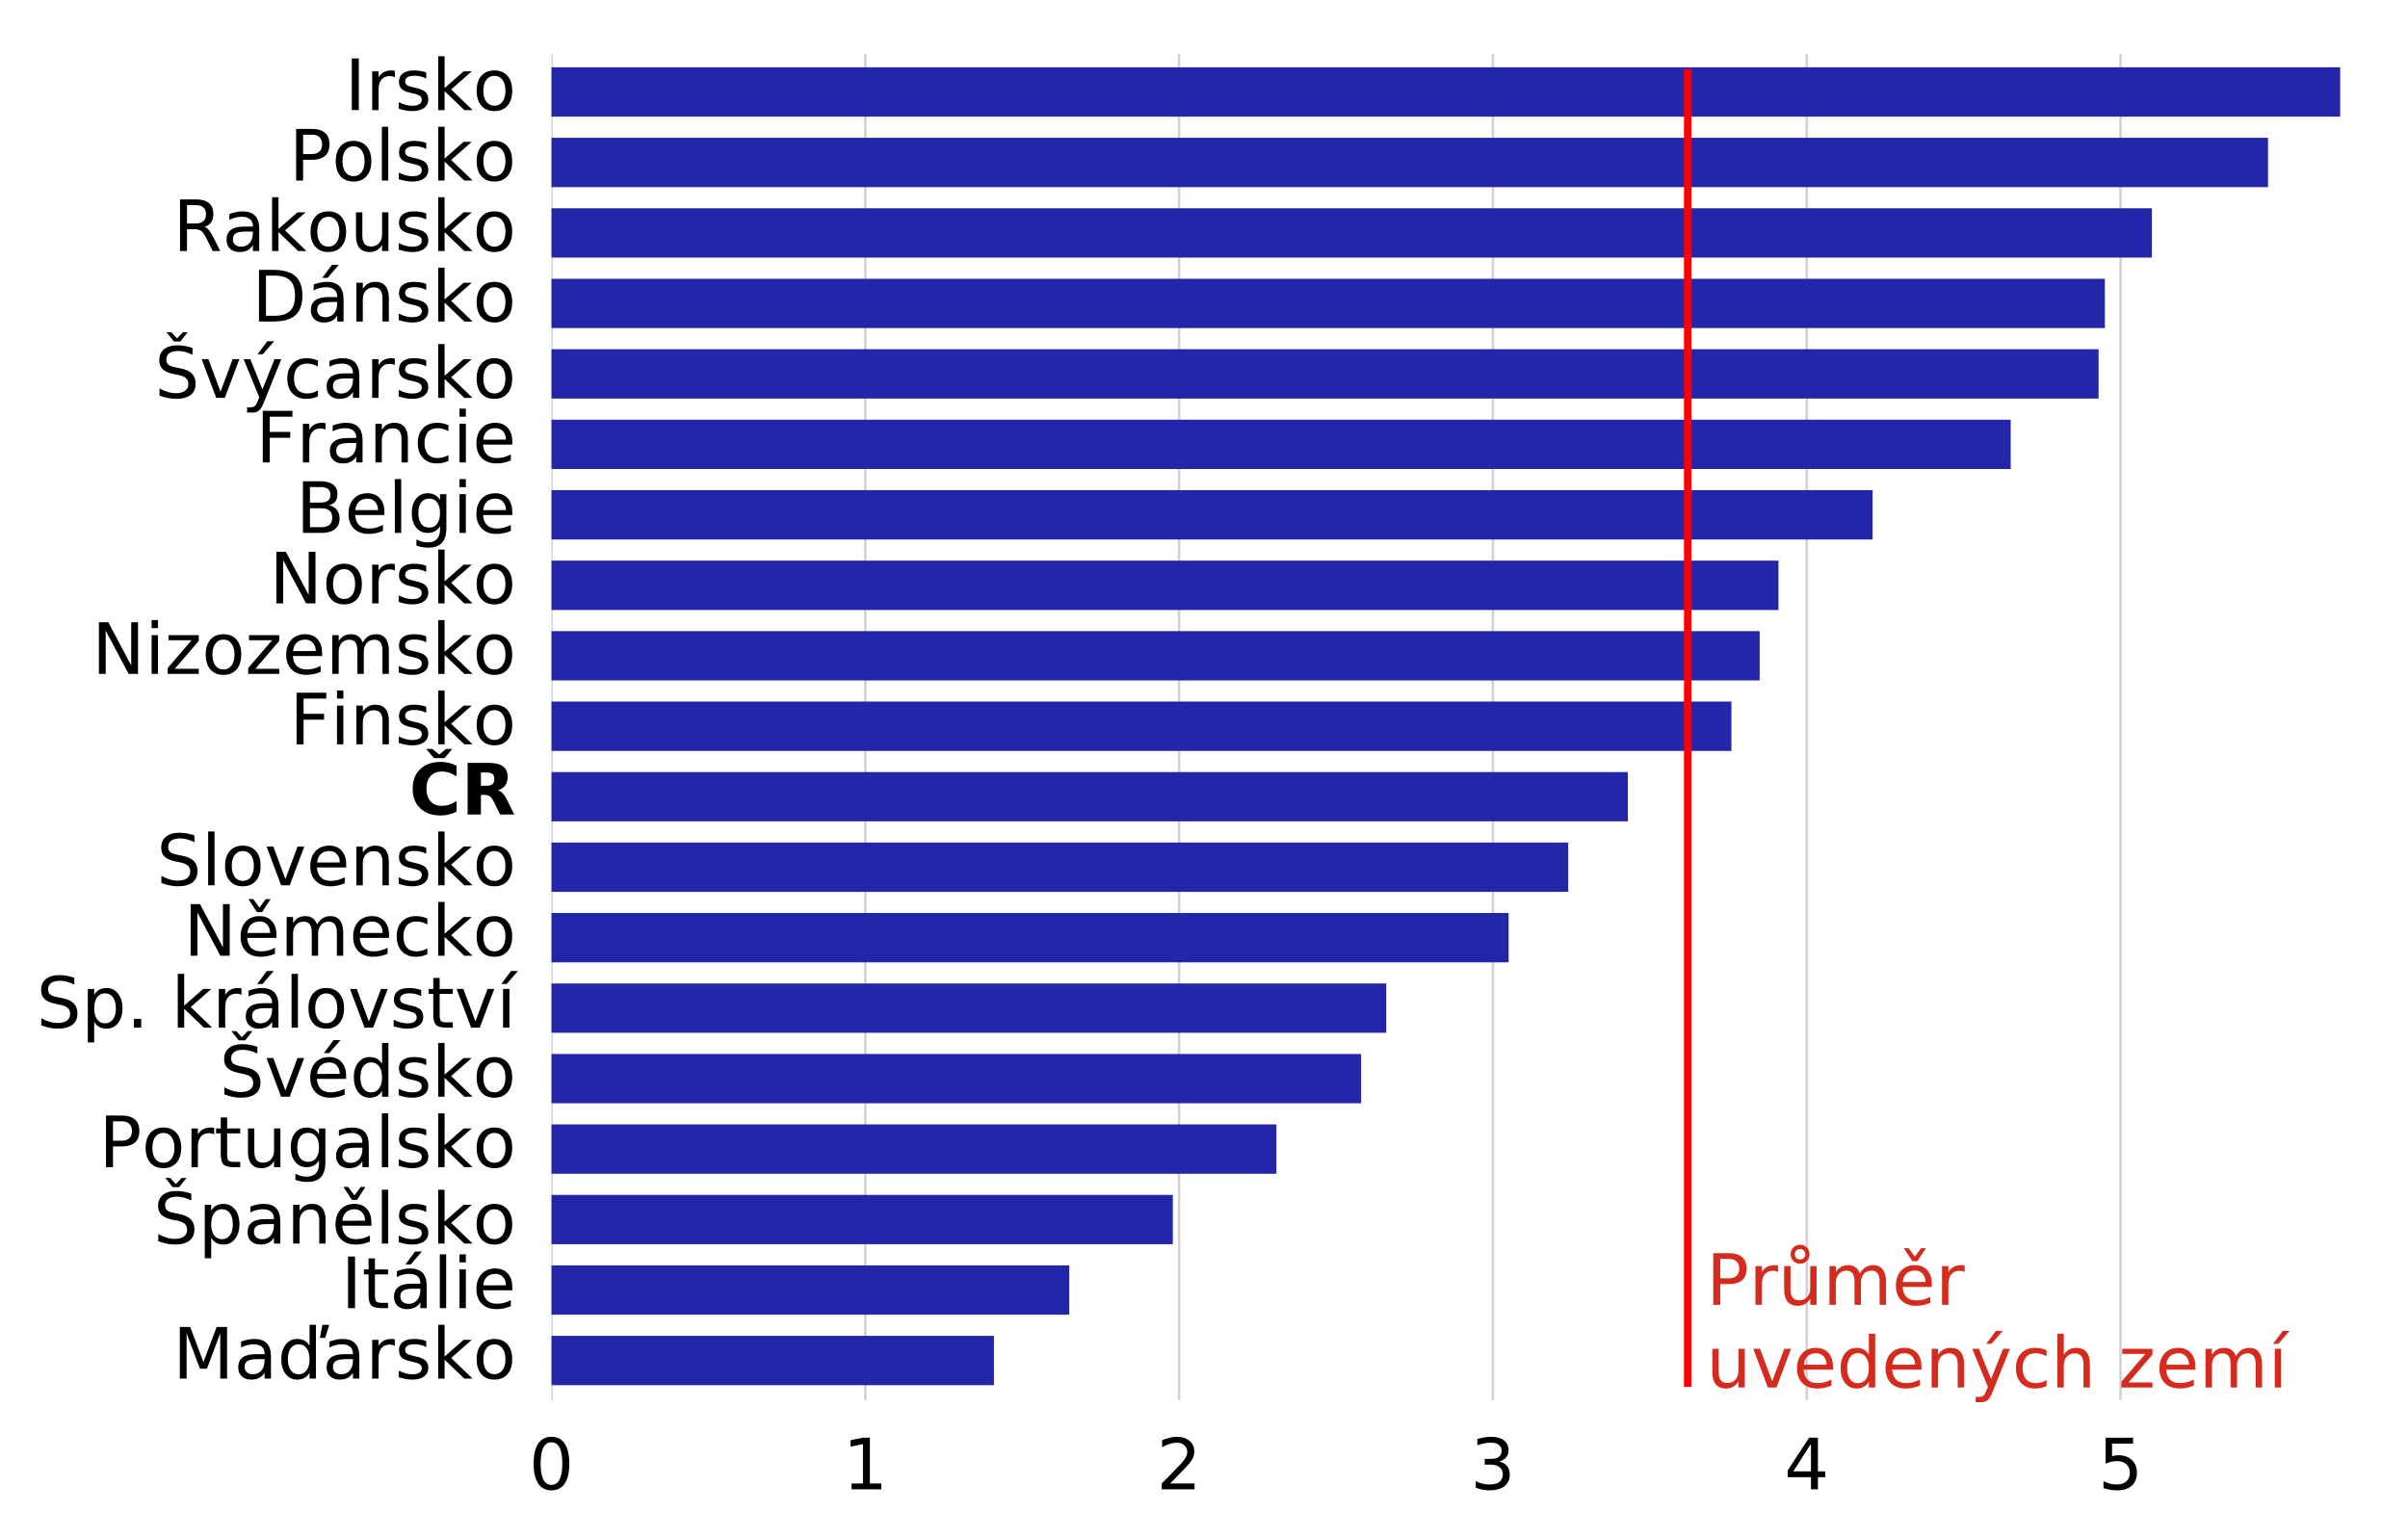
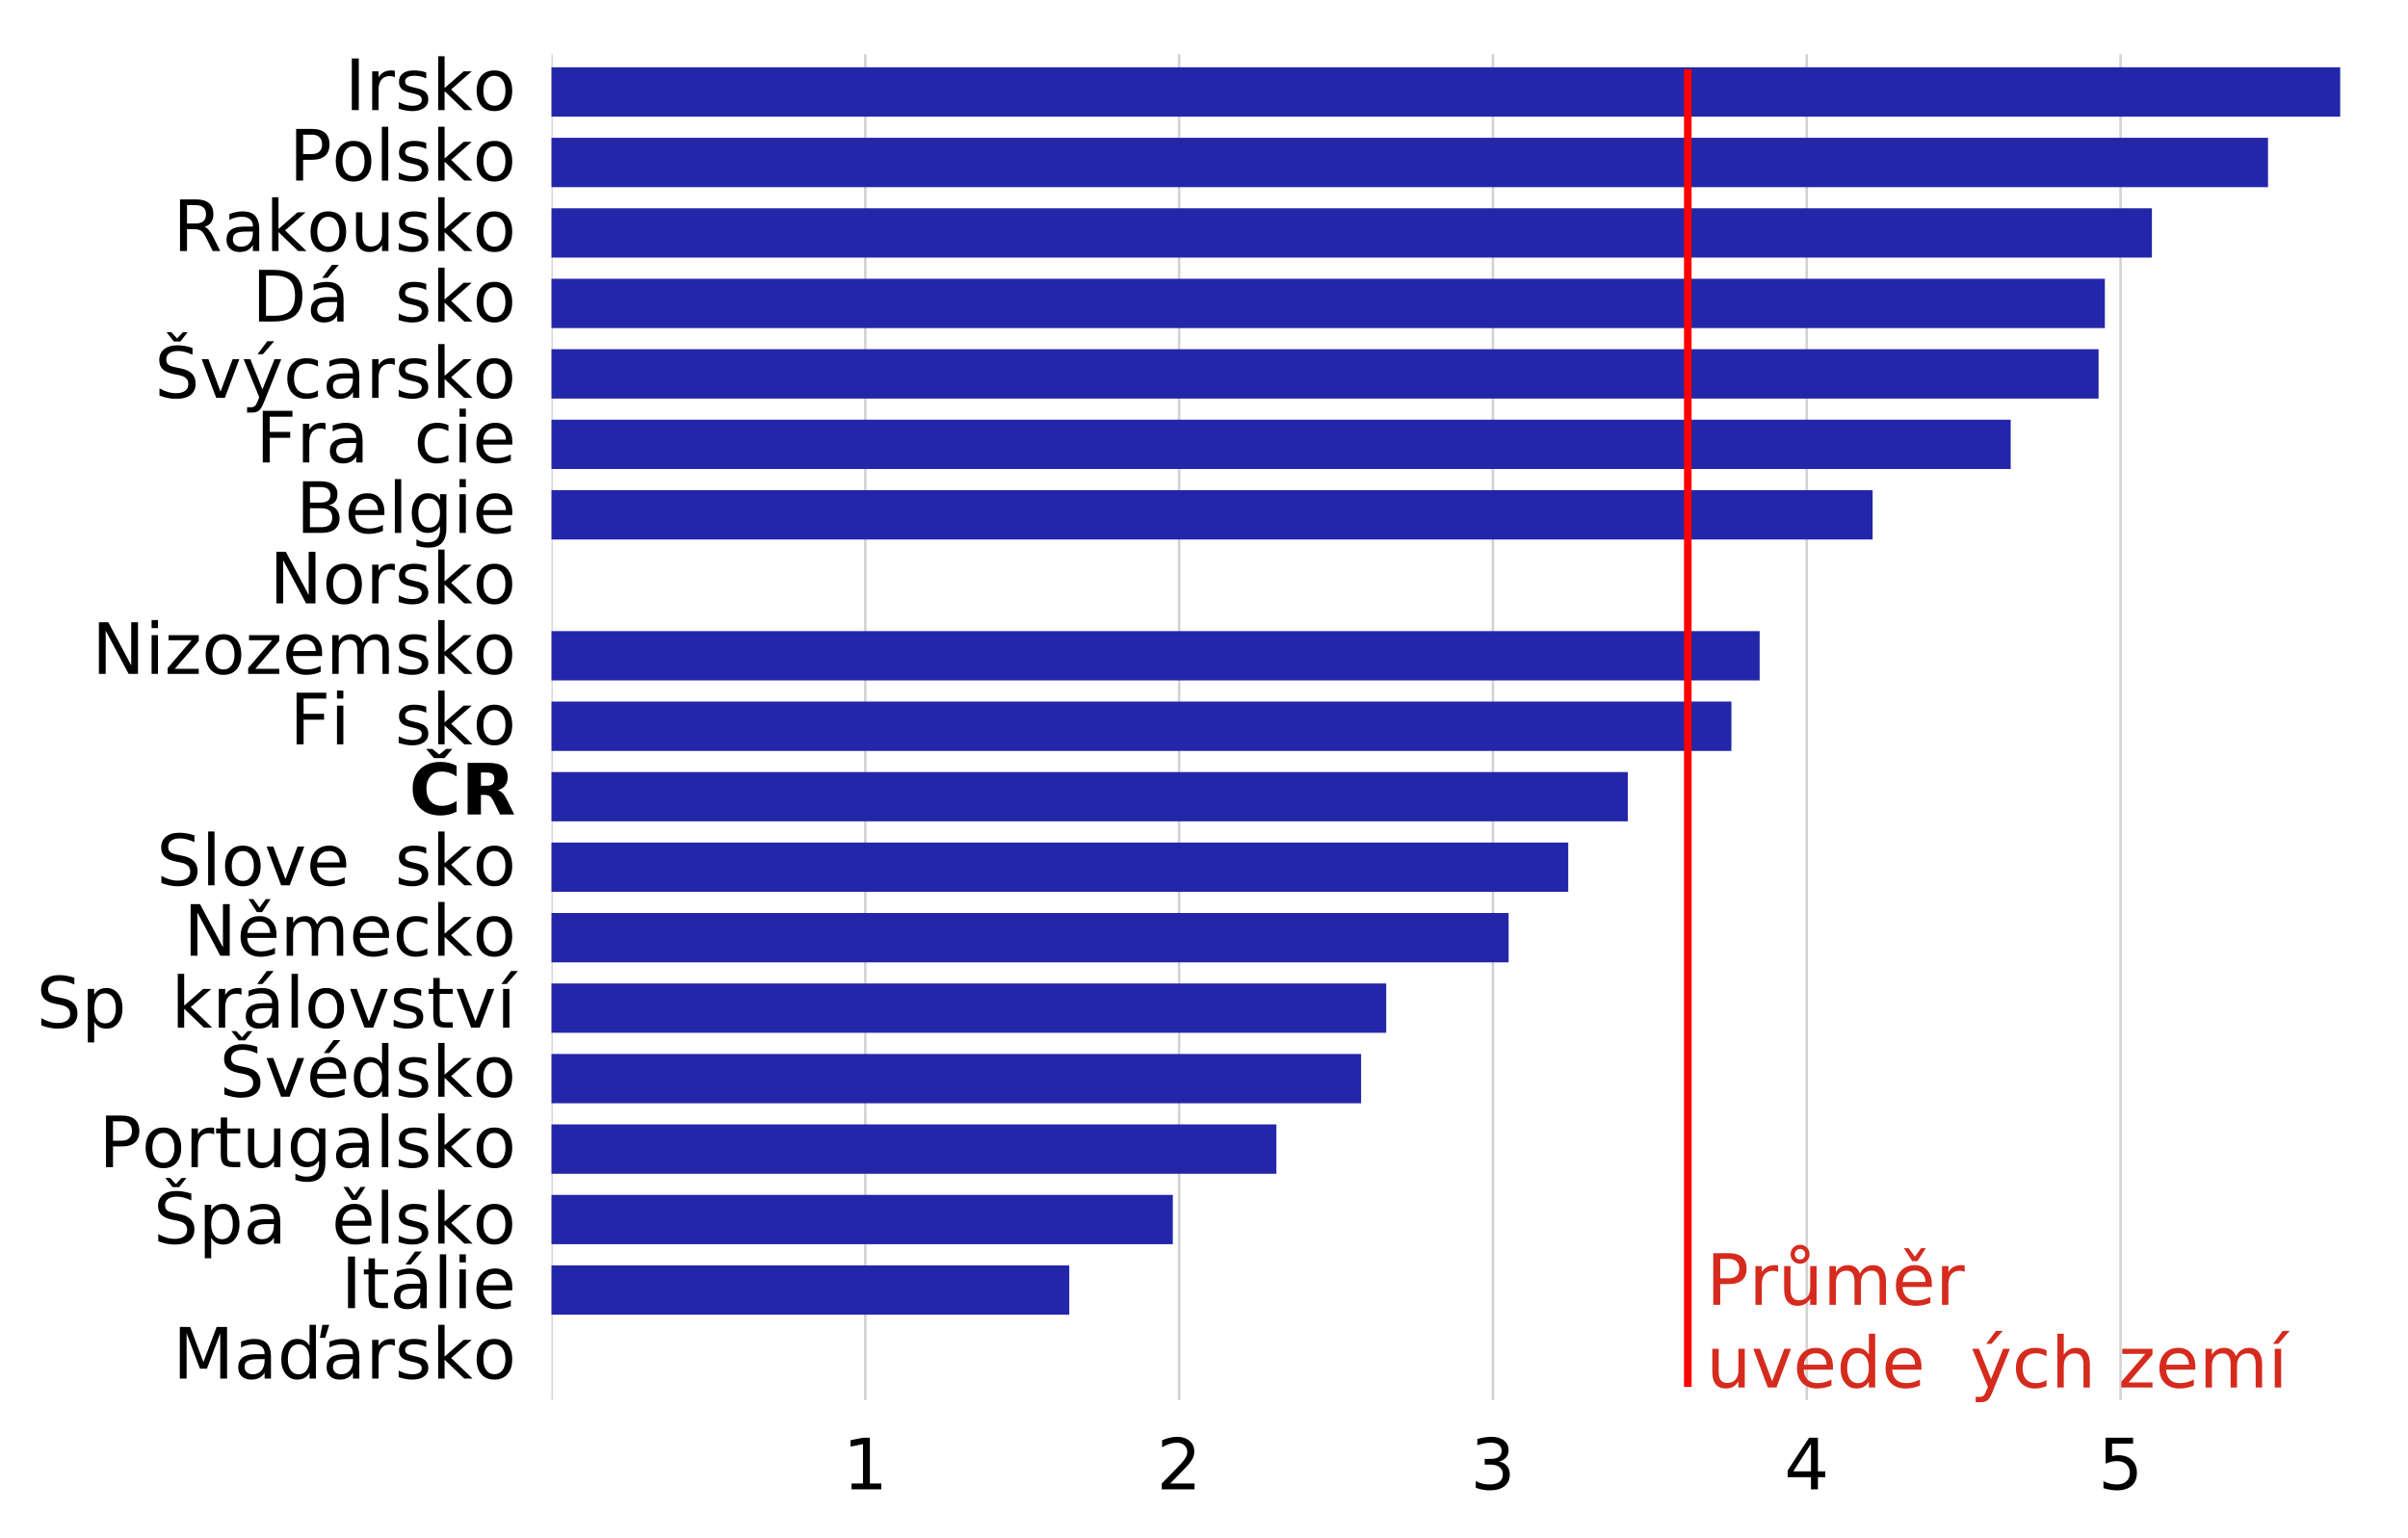
<svg xmlns="http://www.w3.org/2000/svg" xmlns:xlink="http://www.w3.org/1999/xlink" height="304pt" version="1.1" viewBox="0 0 476 304" width="476pt">
  <defs>
    <style type="text/css">
*{stroke-linecap:butt;stroke-linejoin:round;}
  </style>
  </defs>
  <g id="figure_1">
    <g id="patch_1">
      <path d="M 0 304.561  L 476.835 304.561  L 476.835 0  L 0 0  z " style="fill:none;" />
    </g>
    <g id="axes_1">
      <g id="patch_2">
        <path d="M 109.015 276.812  L 466.135 276.812  L 466.135 10.7  L 109.015 10.7  z " style="fill:none;" />
      </g>
      <g id="matplotlib.axis_1">
        <g id="xtick_1">
          <g id="line2d_1">
            <path clip-path="url(#p65cd1ef807)" d="M 109.015 276.812  L 109.015 10.7  " style="fill:none;stroke:#d2d2d2;stroke-linecap:square;stroke-width:0.5;" />
          </g>
          <g id="text_1">
            <defs>
-               <path d="M 31.781 66.406  Q 24.172 66.406 20.328 58.906  Q 16.5 51.422 16.5 36.375  Q 16.5 21.391 20.328 13.891  Q 24.172 6.391 31.781 6.391  Q 39.453 6.391 43.281 13.891  Q 47.125 21.391 47.125 36.375  Q 47.125 51.422 43.281 58.906  Q 39.453 66.406 31.781 66.406  M 31.781 74.219  Q 44.047 74.219 50.516 64.516  Q 56.984 54.828 56.984 36.375  Q 56.984 17.969 50.516 8.266  Q 44.047 -1.422 31.781 -1.422  Q 19.531 -1.422 13.062 8.266  Q 6.594 17.969 6.594 36.375  Q 6.594 54.828 13.062 64.516  Q 19.531 74.219 31.781 74.219  " id="DejaVuSans-30" />
-             </defs>
+               </defs>
            <g transform="translate(104.561 294.45)scale(0.14 -0.14)">
              <use xlink:href="#DejaVuSans-30" />
            </g>
          </g>
        </g>
        <g id="xtick_2">
          <g id="line2d_2">
            <path clip-path="url(#p65cd1ef807)" d="M 171.047 276.812  L 171.047 10.7  " style="fill:none;stroke:#d2d2d2;stroke-linecap:square;stroke-width:0.5;" />
          </g>
          <g id="text_2">
            <defs>
              <path d="M 12.406 8.297  L 28.516 8.297  L 28.516 63.922  L 10.984 60.406  L 10.984 69.391  L 28.422 72.906  L 38.281 72.906  L 38.281 8.297  L 54.391 8.297  L 54.391 0  L 12.406 0  z " id="DejaVuSans-31" />
            </defs>
            <g transform="translate(166.594 294.45)scale(0.14 -0.14)">
              <use xlink:href="#DejaVuSans-31" />
            </g>
          </g>
        </g>
        <g id="xtick_3">
          <g id="line2d_3">
            <path clip-path="url(#p65cd1ef807)" d="M 233.08 276.812  L 233.08 10.7  " style="fill:none;stroke:#d2d2d2;stroke-linecap:square;stroke-width:0.5;" />
          </g>
          <g id="text_3">
            <defs>
              <path d="M 19.188 8.297  L 53.609 8.297  L 53.609 0  L 7.328 0  L 7.328 8.297  Q 12.938 14.109 22.625 23.891  Q 32.328 33.688 34.812 36.531  Q 39.547 41.844 41.422 45.531  Q 43.312 49.219 43.312 52.781  Q 43.312 58.594 39.234 62.25  Q 35.156 65.922 28.609 65.922  Q 23.969 65.922 18.812 64.312  Q 13.672 62.703 7.812 59.422  L 7.812 69.391  Q 13.766 71.781 18.938 73  Q 24.125 74.219 28.422 74.219  Q 39.75 74.219 46.484 68.547  Q 53.219 62.891 53.219 53.422  Q 53.219 48.922 51.531 44.891  Q 49.859 40.875 45.406 35.406  Q 44.188 33.984 37.641 27.219  Q 31.109 20.453 19.188 8.297  " id="DejaVuSans-32" />
            </defs>
            <g transform="translate(228.626 294.45)scale(0.14 -0.14)">
              <use xlink:href="#DejaVuSans-32" />
            </g>
          </g>
        </g>
        <g id="xtick_4">
          <g id="line2d_4">
            <path clip-path="url(#p65cd1ef807)" d="M 295.112 276.812  L 295.112 10.7  " style="fill:none;stroke:#d2d2d2;stroke-linecap:square;stroke-width:0.5;" />
          </g>
          <g id="text_4">
            <defs>
              <path d="M 40.578 39.312  Q 47.656 37.797 51.625 33  Q 55.609 28.219 55.609 21.188  Q 55.609 10.406 48.188 4.484  Q 40.766 -1.422 27.094 -1.422  Q 22.516 -1.422 17.656 -0.516  Q 12.797 0.391 7.625 2.203  L 7.625 11.719  Q 11.719 9.328 16.594 8.109  Q 21.484 6.891 26.812 6.891  Q 36.078 6.891 40.938 10.547  Q 45.797 14.203 45.797 21.188  Q 45.797 27.641 41.281 31.266  Q 36.766 34.906 28.719 34.906  L 20.219 34.906  L 20.219 43.016  L 29.109 43.016  Q 36.375 43.016 40.234 45.922  Q 44.094 48.828 44.094 54.297  Q 44.094 59.906 40.109 62.906  Q 36.141 65.922 28.719 65.922  Q 24.656 65.922 20.016 65.031  Q 15.375 64.156 9.812 62.312  L 9.812 71.094  Q 15.438 72.656 20.344 73.438  Q 25.25 74.219 29.594 74.219  Q 40.828 74.219 47.359 69.109  Q 53.906 64.016 53.906 55.328  Q 53.906 49.266 50.438 45.094  Q 46.969 40.922 40.578 39.312  " id="DejaVuSans-33" />
            </defs>
            <g transform="translate(290.658 294.45)scale(0.14 -0.14)">
              <use xlink:href="#DejaVuSans-33" />
            </g>
          </g>
        </g>
        <g id="xtick_5">
          <g id="line2d_5">
            <path clip-path="url(#p65cd1ef807)" d="M 357.144 276.812  L 357.144 10.7  " style="fill:none;stroke:#d2d2d2;stroke-linecap:square;stroke-width:0.5;" />
          </g>
          <g id="text_5">
            <defs>
              <path d="M 37.797 64.312  L 12.891 25.391  L 37.797 25.391  z M 35.203 72.906  L 47.609 72.906  L 47.609 25.391  L 58.016 25.391  L 58.016 17.188  L 47.609 17.188  L 47.609 0  L 37.797 0  L 37.797 17.188  L 4.891 17.188  L 4.891 26.703  z " id="DejaVuSans-34" />
            </defs>
            <g transform="translate(352.69 294.45)scale(0.14 -0.14)">
              <use xlink:href="#DejaVuSans-34" />
            </g>
          </g>
        </g>
        <g id="xtick_6">
          <g id="line2d_6">
            <path clip-path="url(#p65cd1ef807)" d="M 419.177 276.812  L 419.177 10.7  " style="fill:none;stroke:#d2d2d2;stroke-linecap:square;stroke-width:0.5;" />
          </g>
          <g id="text_6">
            <defs>
              <path d="M 10.797 72.906  L 49.516 72.906  L 49.516 64.594  L 19.828 64.594  L 19.828 46.734  Q 21.969 47.469 24.109 47.828  Q 26.266 48.188 28.422 48.188  Q 40.625 48.188 47.75 41.5  Q 54.891 34.812 54.891 23.391  Q 54.891 11.625 47.562 5.094  Q 40.234 -1.422 26.906 -1.422  Q 22.312 -1.422 17.547 -0.641  Q 12.797 0.141 7.719 1.703  L 7.719 11.625  Q 12.109 9.234 16.797 8.062  Q 21.484 6.891 26.703 6.891  Q 35.156 6.891 40.078 11.328  Q 45.016 15.766 45.016 23.391  Q 45.016 31 40.078 35.438  Q 35.156 39.891 26.703 39.891  Q 22.75 39.891 18.812 39.016  Q 14.891 38.141 10.797 36.281  z " id="DejaVuSans-35" />
            </defs>
            <g transform="translate(414.723 294.45)scale(0.14 -0.14)">
              <use xlink:href="#DejaVuSans-35" />
            </g>
          </g>
        </g>
      </g>
      <g id="matplotlib.axis_2">
        <g id="ytick_1">
          <g id="text_7">
            <defs>
              <path d="M 9.812 72.906  L 19.672 72.906  L 19.672 0  L 9.812 0  z " id="DejaVuSans-49" />
              <path d="M 41.109 46.297  Q 39.594 47.172 37.812 47.578  Q 36.031 48 33.891 48  Q 26.266 48 22.188 43.047  Q 18.109 38.094 18.109 28.812  L 18.109 0  L 9.078 0  L 9.078 54.688  L 18.109 54.688  L 18.109 46.188  Q 20.953 51.172 25.484 53.578  Q 30.031 56 36.531 56  Q 37.453 56 38.578 55.875  Q 39.703 55.766 41.062 55.516  z " id="DejaVuSans-72" />
              <path d="M 44.281 53.078  L 44.281 44.578  Q 40.484 46.531 36.375 47.5  Q 32.281 48.484 27.875 48.484  Q 21.188 48.484 17.844 46.438  Q 14.5 44.391 14.5 40.281  Q 14.5 37.156 16.891 35.375  Q 19.281 33.594 26.516 31.984  L 29.594 31.297  Q 39.156 29.25 43.188 25.516  Q 47.219 21.781 47.219 15.094  Q 47.219 7.469 41.188 3.016  Q 35.156 -1.422 24.609 -1.422  Q 20.219 -1.422 15.453 -0.562  Q 10.688 0.297 5.422 2  L 5.422 11.281  Q 10.406 8.688 15.234 7.391  Q 20.062 6.109 24.812 6.109  Q 31.156 6.109 34.562 8.281  Q 37.984 10.453 37.984 14.406  Q 37.984 18.062 35.516 20.016  Q 33.062 21.969 24.703 23.781  L 21.578 24.516  Q 13.234 26.266 9.516 29.906  Q 5.812 33.547 5.812 39.891  Q 5.812 47.609 11.281 51.797  Q 16.75 56 26.812 56  Q 31.781 56 36.172 55.266  Q 40.578 54.547 44.281 53.078  " id="DejaVuSans-73" />
              <path d="M 9.078 75.984  L 18.109 75.984  L 18.109 31.109  L 44.922 54.688  L 56.391 54.688  L 27.391 29.109  L 57.625 0  L 45.906 0  L 18.109 26.703  L 18.109 0  L 9.078 0  z " id="DejaVuSans-6b" />
              <path d="M 30.609 48.391  Q 23.391 48.391 19.188 42.75  Q 14.984 37.109 14.984 27.297  Q 14.984 17.484 19.156 11.844  Q 23.344 6.203 30.609 6.203  Q 37.797 6.203 41.984 11.859  Q 46.188 17.531 46.188 27.297  Q 46.188 37.016 41.984 42.703  Q 37.797 48.391 30.609 48.391  M 30.609 56  Q 42.328 56 49.016 48.375  Q 55.719 40.766 55.719 27.297  Q 55.719 13.875 49.016 6.219  Q 42.328 -1.422 30.609 -1.422  Q 18.844 -1.422 12.172 6.219  Q 5.516 13.875 5.516 27.297  Q 5.516 40.766 12.172 48.375  Q 18.844 56 30.609 56  " id="DejaVuSans-6f" />
            </defs>
            <g transform="translate(68.17 21.763)scale(0.14 -0.14)">
              <use xlink:href="#DejaVuSans-49" />
              <use x="29.492" xlink:href="#DejaVuSans-72" />
              <use x="70.605" xlink:href="#DejaVuSans-73" />
              <use x="122.705" xlink:href="#DejaVuSans-6b" />
              <use x="180.568" xlink:href="#DejaVuSans-6f" />
            </g>
          </g>
        </g>
        <g id="ytick_2">
          <g id="text_8">
            <defs>
              <path d="M 19.672 64.797  L 19.672 37.406  L 32.078 37.406  Q 38.969 37.406 42.719 40.969  Q 46.484 44.531 46.484 51.125  Q 46.484 57.672 42.719 61.234  Q 38.969 64.797 32.078 64.797  z M 9.812 72.906  L 32.078 72.906  Q 44.344 72.906 50.609 67.359  Q 56.891 61.812 56.891 51.125  Q 56.891 40.328 50.609 34.812  Q 44.344 29.297 32.078 29.297  L 19.672 29.297  L 19.672 0  L 9.812 0  z " id="DejaVuSans-50" />
              <path d="M 9.422 75.984  L 18.406 75.984  L 18.406 0  L 9.422 0  z " id="DejaVuSans-6c" />
            </defs>
            <g transform="translate(57.165 35.696)scale(0.14 -0.14)">
              <use xlink:href="#DejaVuSans-50" />
              <use x="60.256" xlink:href="#DejaVuSans-6f" />
              <use x="121.438" xlink:href="#DejaVuSans-6c" />
              <use x="149.221" xlink:href="#DejaVuSans-73" />
              <use x="201.32" xlink:href="#DejaVuSans-6b" />
              <use x="259.184" xlink:href="#DejaVuSans-6f" />
            </g>
          </g>
        </g>
        <g id="ytick_3">
          <g id="text_9">
            <defs>
              <path d="M 44.391 34.188  Q 47.562 33.109 50.562 29.594  Q 53.562 26.078 56.594 19.922  L 66.609 0  L 56 0  L 46.688 18.703  Q 43.062 26.031 39.672 28.422  Q 36.281 30.812 30.422 30.812  L 19.672 30.812  L 19.672 0  L 9.812 0  L 9.812 72.906  L 32.078 72.906  Q 44.578 72.906 50.734 67.672  Q 56.891 62.453 56.891 51.906  Q 56.891 45.016 53.688 40.469  Q 50.484 35.938 44.391 34.188  M 19.672 64.797  L 19.672 38.922  L 32.078 38.922  Q 39.203 38.922 42.844 42.219  Q 46.484 45.516 46.484 51.906  Q 46.484 58.297 42.844 61.547  Q 39.203 64.797 32.078 64.797  z " id="DejaVuSans-52" />
              <path d="M 34.281 27.484  Q 23.391 27.484 19.188 25  Q 14.984 22.516 14.984 16.5  Q 14.984 11.719 18.141 8.906  Q 21.297 6.109 26.703 6.109  Q 34.188 6.109 38.703 11.406  Q 43.219 16.703 43.219 25.484  L 43.219 27.484  z M 52.203 31.203  L 52.203 0  L 43.219 0  L 43.219 8.297  Q 40.141 3.328 35.547 0.953  Q 30.953 -1.422 24.312 -1.422  Q 15.922 -1.422 10.953 3.297  Q 6 8.016 6 15.922  Q 6 25.141 12.172 29.828  Q 18.359 34.516 30.609 34.516  L 43.219 34.516  L 43.219 35.406  Q 43.219 41.609 39.141 45  Q 35.062 48.391 27.688 48.391  Q 23 48.391 18.547 47.266  Q 14.109 46.141 10.016 43.891  L 10.016 52.203  Q 14.938 54.109 19.578 55.047  Q 24.219 56 28.609 56  Q 40.484 56 46.344 49.844  Q 52.203 43.703 52.203 31.203  " id="DejaVuSans-61" />
              <path d="M 8.5 21.578  L 8.5 54.688  L 17.484 54.688  L 17.484 21.922  Q 17.484 14.156 20.5 10.266  Q 23.531 6.391 29.594 6.391  Q 36.859 6.391 41.078 11.031  Q 45.312 15.672 45.312 23.688  L 45.312 54.688  L 54.297 54.688  L 54.297 0  L 45.312 0  L 45.312 8.406  Q 42.047 3.422 37.719 1  Q 33.406 -1.422 27.688 -1.422  Q 18.266 -1.422 13.375 4.438  Q 8.5 10.297 8.5 21.578  M 31.109 56  z " id="DejaVuSans-75" />
            </defs>
            <g transform="translate(34.213 49.629)scale(0.14 -0.14)">
              <use xlink:href="#DejaVuSans-52" />
              <use x="69.451" xlink:href="#DejaVuSans-61" />
              <use x="130.73" xlink:href="#DejaVuSans-6b" />
              <use x="188.594" xlink:href="#DejaVuSans-6f" />
              <use x="249.775" xlink:href="#DejaVuSans-75" />
              <use x="313.154" xlink:href="#DejaVuSans-73" />
              <use x="365.254" xlink:href="#DejaVuSans-6b" />
              <use x="423.117" xlink:href="#DejaVuSans-6f" />
            </g>
          </g>
        </g>
        <g id="ytick_4">
          <g id="text_10">
            <defs>
              <path d="M 19.672 64.797  L 19.672 8.109  L 31.594 8.109  Q 46.688 8.109 53.688 14.938  Q 60.688 21.781 60.688 36.531  Q 60.688 51.172 53.688 57.984  Q 46.688 64.797 31.594 64.797  z M 9.812 72.906  L 30.078 72.906  Q 51.266 72.906 61.172 64.094  Q 71.094 55.281 71.094 36.531  Q 71.094 17.672 61.125 8.828  Q 51.172 0 30.078 0  L 9.812 0  z " id="DejaVuSans-44" />
              <path d="M 34.281 27.484  Q 23.391 27.484 19.188 25  Q 14.984 22.516 14.984 16.5  Q 14.984 11.719 18.141 8.906  Q 21.297 6.109 26.703 6.109  Q 34.188 6.109 38.703 11.406  Q 43.219 16.703 43.219 25.484  L 43.219 27.484  z M 52.203 31.203  L 52.203 0  L 43.219 0  L 43.219 8.297  Q 40.141 3.328 35.547 0.953  Q 30.953 -1.422 24.312 -1.422  Q 15.922 -1.422 10.953 3.297  Q 6 8.016 6 15.922  Q 6 25.141 12.172 29.828  Q 18.359 34.516 30.609 34.516  L 43.219 34.516  L 43.219 35.406  Q 43.219 41.609 39.141 45  Q 35.062 48.391 27.688 48.391  Q 23 48.391 18.547 47.266  Q 14.109 46.141 10.016 43.891  L 10.016 52.203  Q 14.938 54.109 19.578 55.047  Q 24.219 56 28.609 56  Q 40.484 56 46.344 49.844  Q 52.203 43.703 52.203 31.203  M 35.781 79.984  L 45.5 79.984  L 29.594 61.625  L 22.109 61.625  z " id="DejaVuSans-e1" />
-               <path d="M 54.891 33.016  L 54.891 0  L 45.906 0  L 45.906 32.719  Q 45.906 40.484 42.875 44.328  Q 39.844 48.188 33.797 48.188  Q 26.516 48.188 22.312 43.547  Q 18.109 38.922 18.109 30.906  L 18.109 0  L 9.078 0  L 9.078 54.688  L 18.109 54.688  L 18.109 46.188  Q 21.344 51.125 25.703 53.562  Q 30.078 56 35.797 56  Q 45.219 56 50.047 50.172  Q 54.891 44.344 54.891 33.016  " id="DejaVuSans-6e" />
            </defs>
            <g transform="translate(49.823 63.562)scale(0.14 -0.14)">
              <use xlink:href="#DejaVuSans-44" />
              <use x="77.002" xlink:href="#DejaVuSans-e1" />
              <use x="138.281" xlink:href="#DejaVuSans-6e" />
              <use x="201.66" xlink:href="#DejaVuSans-73" />
              <use x="253.76" xlink:href="#DejaVuSans-6b" />
              <use x="311.623" xlink:href="#DejaVuSans-6f" />
            </g>
          </g>
        </g>
        <g id="ytick_5">
          <g id="text_11">
            <defs>
              <path d="M 53.516 70.516  L 53.516 60.891  Q 47.906 63.578 42.922 64.891  Q 37.938 66.219 33.297 66.219  Q 25.25 66.219 20.875 63.094  Q 16.5 59.969 16.5 54.203  Q 16.5 49.359 19.406 46.891  Q 22.312 44.438 30.422 42.922  L 36.375 41.703  Q 47.406 39.594 52.656 34.297  Q 57.906 29 57.906 20.125  Q 57.906 9.516 50.797 4.047  Q 43.703 -1.422 29.984 -1.422  Q 24.812 -1.422 18.969 -0.25  Q 13.141 0.922 6.891 3.219  L 6.891 13.375  Q 12.891 10.016 18.656 8.297  Q 24.422 6.594 29.984 6.594  Q 38.422 6.594 43.016 9.906  Q 47.609 13.234 47.609 19.391  Q 47.609 24.75 44.312 27.781  Q 41.016 30.812 33.5 32.328  L 27.484 33.5  Q 16.453 35.688 11.516 40.375  Q 6.594 45.062 6.594 53.422  Q 6.594 63.094 13.406 68.656  Q 20.219 74.219 32.172 74.219  Q 37.312 74.219 42.625 73.281  Q 47.953 72.359 53.516 70.516  M 27.156 79.625  L 16.859 92.609  L 23.641 92.609  L 31.75 83.922  L 39.859 92.609  L 46.641 92.609  L 36.344 79.625  z " id="DejaVuSans-160" />
              <path d="M 2.984 54.688  L 12.5 54.688  L 29.594 8.797  L 46.688 54.688  L 56.203 54.688  L 35.688 0  L 23.484 0  z " id="DejaVuSans-76" />
              <path d="M 32.172 -5.078  Q 28.375 -14.844 24.75 -17.812  Q 21.141 -20.797 15.094 -20.797  L 7.906 -20.797  L 7.906 -13.281  L 13.188 -13.281  Q 16.891 -13.281 18.938 -11.516  Q 21 -9.766 23.484 -3.219  L 25.094 0.875  L 2.984 54.688  L 12.5 54.688  L 29.594 11.922  L 46.688 54.688  L 56.203 54.688  z M 36.406 79.984  L 46.125 79.984  L 30.219 61.625  L 22.734 61.625  z " id="DejaVuSans-fd" />
              <path d="M 48.781 52.594  L 48.781 44.188  Q 44.969 46.297 41.141 47.344  Q 37.312 48.391 33.406 48.391  Q 24.656 48.391 19.812 42.844  Q 14.984 37.312 14.984 27.297  Q 14.984 17.281 19.812 11.734  Q 24.656 6.203 33.406 6.203  Q 37.312 6.203 41.141 7.25  Q 44.969 8.297 48.781 10.406  L 48.781 2.094  Q 45.016 0.344 40.984 -0.531  Q 36.969 -1.422 32.422 -1.422  Q 20.062 -1.422 12.781 6.344  Q 5.516 14.109 5.516 27.297  Q 5.516 40.672 12.859 48.328  Q 20.219 56 33.016 56  Q 37.156 56 41.109 55.141  Q 45.062 54.297 48.781 52.594  " id="DejaVuSans-63" />
            </defs>
            <g transform="translate(30.562 78.658)scale(0.14 -0.14)">
              <use xlink:href="#DejaVuSans-160" />
              <use x="63.477" xlink:href="#DejaVuSans-76" />
              <use x="122.656" xlink:href="#DejaVuSans-fd" />
              <use x="181.836" xlink:href="#DejaVuSans-63" />
              <use x="236.816" xlink:href="#DejaVuSans-61" />
              <use x="298.096" xlink:href="#DejaVuSans-72" />
              <use x="339.209" xlink:href="#DejaVuSans-73" />
              <use x="391.309" xlink:href="#DejaVuSans-6b" />
              <use x="449.172" xlink:href="#DejaVuSans-6f" />
            </g>
          </g>
        </g>
        <g id="ytick_6">
          <g id="text_12">
            <defs>
              <path d="M 9.812 72.906  L 51.703 72.906  L 51.703 64.594  L 19.672 64.594  L 19.672 43.109  L 48.578 43.109  L 48.578 34.812  L 19.672 34.812  L 19.672 0  L 9.812 0  z " id="DejaVuSans-46" />
              <path d="M 9.422 54.688  L 18.406 54.688  L 18.406 0  L 9.422 0  z M 9.422 75.984  L 18.406 75.984  L 18.406 64.594  L 9.422 64.594  z " id="DejaVuSans-69" />
              <path d="M 56.203 29.594  L 56.203 25.203  L 14.891 25.203  Q 15.484 15.922 20.484 11.062  Q 25.484 6.203 34.422 6.203  Q 39.594 6.203 44.453 7.469  Q 49.312 8.734 54.109 11.281  L 54.109 2.781  Q 49.266 0.734 44.188 -0.344  Q 39.109 -1.422 33.891 -1.422  Q 20.797 -1.422 13.156 6.188  Q 5.516 13.812 5.516 26.812  Q 5.516 40.234 12.766 48.109  Q 20.016 56 32.328 56  Q 43.359 56 49.781 48.891  Q 56.203 41.797 56.203 29.594  M 47.219 32.234  Q 47.125 39.594 43.094 43.984  Q 39.062 48.391 32.422 48.391  Q 24.906 48.391 20.391 44.141  Q 15.875 39.891 15.188 32.172  z " id="DejaVuSans-65" />
            </defs>
            <g transform="translate(50.569 91.427)scale(0.14 -0.14)">
              <use xlink:href="#DejaVuSans-46" />
              <use x="57.41" xlink:href="#DejaVuSans-72" />
              <use x="98.523" xlink:href="#DejaVuSans-61" />
              <use x="159.803" xlink:href="#DejaVuSans-6e" />
              <use x="223.182" xlink:href="#DejaVuSans-63" />
              <use x="278.162" xlink:href="#DejaVuSans-69" />
              <use x="305.945" xlink:href="#DejaVuSans-65" />
            </g>
          </g>
        </g>
        <g id="ytick_7">
          <g id="text_13">
            <defs>
              <path d="M 19.672 34.812  L 19.672 8.109  L 35.5 8.109  Q 43.453 8.109 47.281 11.406  Q 51.125 14.703 51.125 21.484  Q 51.125 28.328 47.281 31.562  Q 43.453 34.812 35.5 34.812  z M 19.672 64.797  L 19.672 42.828  L 34.281 42.828  Q 41.5 42.828 45.031 45.531  Q 48.578 48.25 48.578 53.812  Q 48.578 59.328 45.031 62.062  Q 41.5 64.797 34.281 64.797  z M 9.812 72.906  L 35.016 72.906  Q 46.297 72.906 52.391 68.219  Q 58.5 63.531 58.5 54.891  Q 58.5 48.188 55.375 44.234  Q 52.25 40.281 46.188 39.312  Q 53.469 37.75 57.5 32.781  Q 61.531 27.828 61.531 20.406  Q 61.531 10.641 54.891 5.312  Q 48.25 0 35.984 0  L 9.812 0  z " id="DejaVuSans-42" />
              <path d="M 45.406 27.984  Q 45.406 37.75 41.375 43.109  Q 37.359 48.484 30.078 48.484  Q 22.859 48.484 18.828 43.109  Q 14.797 37.75 14.797 27.984  Q 14.797 18.266 18.828 12.891  Q 22.859 7.516 30.078 7.516  Q 37.359 7.516 41.375 12.891  Q 45.406 18.266 45.406 27.984  M 54.391 6.781  Q 54.391 -7.172 48.188 -13.984  Q 42 -20.797 29.203 -20.797  Q 24.469 -20.797 20.266 -20.094  Q 16.062 -19.391 12.109 -17.922  L 12.109 -9.188  Q 16.062 -11.328 19.922 -12.344  Q 23.781 -13.375 27.781 -13.375  Q 36.625 -13.375 41.016 -8.766  Q 45.406 -4.156 45.406 5.172  L 45.406 9.625  Q 42.625 4.781 38.281 2.391  Q 33.938 0 27.875 0  Q 17.828 0 11.672 7.656  Q 5.516 15.328 5.516 27.984  Q 5.516 40.672 11.672 48.328  Q 17.828 56 27.875 56  Q 33.938 56 38.281 53.609  Q 42.625 51.219 45.406 46.391  L 45.406 54.688  L 54.391 54.688  z " id="DejaVuSans-67" />
            </defs>
            <g transform="translate(58.514 105.36)scale(0.14 -0.14)">
              <use xlink:href="#DejaVuSans-42" />
              <use x="68.604" xlink:href="#DejaVuSans-65" />
              <use x="130.127" xlink:href="#DejaVuSans-6c" />
              <use x="157.91" xlink:href="#DejaVuSans-67" />
              <use x="221.387" xlink:href="#DejaVuSans-69" />
              <use x="249.17" xlink:href="#DejaVuSans-65" />
            </g>
          </g>
        </g>
        <g id="ytick_8">
          <g id="text_14">
            <defs>
              <path d="M 9.812 72.906  L 23.094 72.906  L 55.422 11.922  L 55.422 72.906  L 64.984 72.906  L 64.984 0  L 51.703 0  L 19.391 60.984  L 19.391 0  L 9.812 0  z " id="DejaVuSans-4e" />
            </defs>
            <g transform="translate(53.26 119.293)scale(0.14 -0.14)">
              <use xlink:href="#DejaVuSans-4e" />
              <use x="74.805" xlink:href="#DejaVuSans-6f" />
              <use x="135.986" xlink:href="#DejaVuSans-72" />
              <use x="177.1" xlink:href="#DejaVuSans-73" />
              <use x="229.199" xlink:href="#DejaVuSans-6b" />
              <use x="287.062" xlink:href="#DejaVuSans-6f" />
            </g>
          </g>
        </g>
        <g id="ytick_9">
          <g id="text_15">
            <defs>
              <path d="M 5.516 54.688  L 48.188 54.688  L 48.188 46.484  L 14.406 7.172  L 48.188 7.172  L 48.188 0  L 4.297 0  L 4.297 8.203  L 38.094 47.516  L 5.516 47.516  z " id="DejaVuSans-7a" />
              <path d="M 52 44.188  Q 55.375 50.25 60.062 53.125  Q 64.75 56 71.094 56  Q 79.641 56 84.281 50.016  Q 88.922 44.047 88.922 33.016  L 88.922 0  L 79.891 0  L 79.891 32.719  Q 79.891 40.578 77.094 44.375  Q 74.312 48.188 68.609 48.188  Q 61.625 48.188 57.562 43.547  Q 53.516 38.922 53.516 30.906  L 53.516 0  L 44.484 0  L 44.484 32.719  Q 44.484 40.625 41.703 44.406  Q 38.922 48.188 33.109 48.188  Q 26.219 48.188 22.156 43.531  Q 18.109 38.875 18.109 30.906  L 18.109 0  L 9.078 0  L 9.078 54.688  L 18.109 54.688  L 18.109 46.188  Q 21.188 51.219 25.484 53.609  Q 29.781 56 35.688 56  Q 41.656 56 45.828 52.969  Q 50 49.953 52 44.188  " id="DejaVuSans-6d" />
            </defs>
            <g transform="translate(18.179 133.226)scale(0.14 -0.14)">
              <use xlink:href="#DejaVuSans-4e" />
              <use x="74.805" xlink:href="#DejaVuSans-69" />
              <use x="102.588" xlink:href="#DejaVuSans-7a" />
              <use x="155.078" xlink:href="#DejaVuSans-6f" />
              <use x="216.26" xlink:href="#DejaVuSans-7a" />
              <use x="268.75" xlink:href="#DejaVuSans-65" />
              <use x="330.273" xlink:href="#DejaVuSans-6d" />
              <use x="427.686" xlink:href="#DejaVuSans-73" />
              <use x="479.785" xlink:href="#DejaVuSans-6b" />
              <use x="537.648" xlink:href="#DejaVuSans-6f" />
            </g>
          </g>
        </g>
        <g id="ytick_10">
          <g id="text_16">
            <g transform="translate(57.257 147.159)scale(0.14 -0.14)">
              <use xlink:href="#DejaVuSans-46" />
              <use x="57.41" xlink:href="#DejaVuSans-69" />
              <use x="85.193" xlink:href="#DejaVuSans-6e" />
              <use x="148.572" xlink:href="#DejaVuSans-73" />
              <use x="200.672" xlink:href="#DejaVuSans-6b" />
              <use x="258.535" xlink:href="#DejaVuSans-6f" />
            </g>
          </g>
        </g>
        <g id="ytick_11">
          <g id="text_17">
            <defs>
              <path d="M 67 4  Q 61.812 1.312 56.203 -0.047  Q 50.594 -1.422 44.484 -1.422  Q 26.266 -1.422 15.625 8.766  Q 4.984 18.953 4.984 36.375  Q 4.984 53.859 15.625 64.031  Q 26.266 74.219 44.484 74.219  Q 50.594 74.219 56.203 72.844  Q 61.812 71.484 67 68.797  L 67 53.719  Q 61.766 57.281 56.688 58.938  Q 51.609 60.594 46 60.594  Q 35.938 60.594 30.172 54.141  Q 24.422 47.703 24.422 36.375  Q 24.422 25.094 30.172 18.641  Q 35.938 12.203 46 12.203  Q 51.609 12.203 56.688 13.859  Q 61.766 15.531 67 19.094  z M 34.984 79.625  L 24.094 92.516  L 32.781 92.516  L 42.5 84.609  L 52.219 92.516  L 60.906 92.516  L 50.016 79.625  z " id="DejaVuSans-Bold-10c" />
              <path d="M 35.891 40.578  Q 41.797 40.578 44.359 42.766  Q 46.922 44.969 46.922 50  Q 46.922 54.984 44.359 57.125  Q 41.797 59.281 35.891 59.281  L 27.984 59.281  L 27.984 40.578  z M 27.984 27.594  L 27.984 0  L 9.188 0  L 9.188 72.906  L 37.891 72.906  Q 52.297 72.906 59 68.062  Q 65.719 63.234 65.719 52.781  Q 65.719 45.562 62.219 40.922  Q 58.734 36.281 51.703 34.078  Q 55.562 33.203 58.609 30.094  Q 61.672 27 64.797 20.703  L 75 0  L 54.984 0  L 46.094 18.109  Q 43.406 23.578 40.641 25.578  Q 37.891 27.594 33.297 27.594  z " id="DejaVuSans-Bold-52" />
            </defs>
            <g transform="translate(80.875 161.092)scale(0.14 -0.14)">
              <use transform="translate(0 0.484)" xlink:href="#DejaVuSans-Bold-10c" />
              <use transform="translate(73.389 0.484)" xlink:href="#DejaVuSans-Bold-52" />
            </g>
          </g>
        </g>
        <g id="ytick_12">
          <g id="text_18">
            <defs>
              <path d="M 53.516 70.516  L 53.516 60.891  Q 47.906 63.578 42.922 64.891  Q 37.938 66.219 33.297 66.219  Q 25.25 66.219 20.875 63.094  Q 16.5 59.969 16.5 54.203  Q 16.5 49.359 19.406 46.891  Q 22.312 44.438 30.422 42.922  L 36.375 41.703  Q 47.406 39.594 52.656 34.297  Q 57.906 29 57.906 20.125  Q 57.906 9.516 50.797 4.047  Q 43.703 -1.422 29.984 -1.422  Q 24.812 -1.422 18.969 -0.25  Q 13.141 0.922 6.891 3.219  L 6.891 13.375  Q 12.891 10.016 18.656 8.297  Q 24.422 6.594 29.984 6.594  Q 38.422 6.594 43.016 9.906  Q 47.609 13.234 47.609 19.391  Q 47.609 24.75 44.312 27.781  Q 41.016 30.812 33.5 32.328  L 27.484 33.5  Q 16.453 35.688 11.516 40.375  Q 6.594 45.062 6.594 53.422  Q 6.594 63.094 13.406 68.656  Q 20.219 74.219 32.172 74.219  Q 37.312 74.219 42.625 73.281  Q 47.953 72.359 53.516 70.516  " id="DejaVuSans-53" />
            </defs>
            <g transform="translate(30.939 175.025)scale(0.14 -0.14)">
              <use xlink:href="#DejaVuSans-53" />
              <use x="63.477" xlink:href="#DejaVuSans-6c" />
              <use x="91.26" xlink:href="#DejaVuSans-6f" />
              <use x="152.441" xlink:href="#DejaVuSans-76" />
              <use x="211.621" xlink:href="#DejaVuSans-65" />
              <use x="273.145" xlink:href="#DejaVuSans-6e" />
              <use x="336.523" xlink:href="#DejaVuSans-73" />
              <use x="388.623" xlink:href="#DejaVuSans-6b" />
              <use x="446.486" xlink:href="#DejaVuSans-6f" />
            </g>
          </g>
        </g>
        <g id="ytick_13">
          <g id="text_19">
            <defs>
              <path d="M 56.203 29.594  L 56.203 25.203  L 14.891 25.203  Q 15.484 15.922 20.484 11.062  Q 25.484 6.203 34.422 6.203  Q 39.594 6.203 44.453 7.469  Q 49.312 8.734 54.109 11.281  L 54.109 2.781  Q 49.266 0.734 44.188 -0.344  Q 39.109 -1.422 33.891 -1.422  Q 20.797 -1.422 13.156 6.188  Q 5.516 13.812 5.516 26.812  Q 5.516 40.234 12.766 48.109  Q 20.016 56 32.328 56  Q 43.359 56 49.781 48.891  Q 56.203 41.797 56.203 29.594  M 47.219 32.234  Q 47.125 39.594 43.094 43.984  Q 39.062 48.391 32.422 48.391  Q 24.906 48.391 20.391 44.141  Q 15.875 39.891 15.188 32.172  z M 28.641 61.625  L 16.672 79.984  L 23.469 79.984  L 32.25 68.016  L 41.047 79.984  L 47.828 79.984  L 35.859 61.625  z " id="DejaVuSans-11b" />
            </defs>
            <g transform="translate(36.311 188.958)scale(0.14 -0.14)">
              <use xlink:href="#DejaVuSans-4e" />
              <use x="74.805" xlink:href="#DejaVuSans-11b" />
              <use x="136.328" xlink:href="#DejaVuSans-6d" />
              <use x="233.74" xlink:href="#DejaVuSans-65" />
              <use x="295.264" xlink:href="#DejaVuSans-63" />
              <use x="350.244" xlink:href="#DejaVuSans-6b" />
              <use x="408.107" xlink:href="#DejaVuSans-6f" />
            </g>
          </g>
        </g>
        <g id="ytick_14">
          <g id="text_20">
            <defs>
              <path d="M 18.109 8.203  L 18.109 -20.797  L 9.078 -20.797  L 9.078 54.688  L 18.109 54.688  L 18.109 46.391  Q 20.953 51.266 25.266 53.625  Q 29.594 56 35.594 56  Q 45.562 56 51.781 48.094  Q 58.016 40.188 58.016 27.297  Q 58.016 14.406 51.781 6.484  Q 45.562 -1.422 35.594 -1.422  Q 29.594 -1.422 25.266 0.953  Q 20.953 3.328 18.109 8.203  M 48.688 27.297  Q 48.688 37.203 44.609 42.844  Q 40.531 48.484 33.406 48.484  Q 26.266 48.484 22.188 42.844  Q 18.109 37.203 18.109 27.297  Q 18.109 17.391 22.188 11.75  Q 26.266 6.109 33.406 6.109  Q 40.531 6.109 44.609 11.75  Q 48.688 17.391 48.688 27.297  " id="DejaVuSans-70" />
-               <path d="M 10.688 12.406  L 21 12.406  L 21 0  L 10.688 0  z " id="DejaVuSans-2e" />
              <path id="DejaVuSans-20" />
              <path d="M 18.312 70.219  L 18.312 54.688  L 36.812 54.688  L 36.812 47.703  L 18.312 47.703  L 18.312 18.016  Q 18.312 11.328 20.141 9.422  Q 21.969 7.516 27.594 7.516  L 36.812 7.516  L 36.812 0  L 27.594 0  Q 17.188 0 13.234 3.875  Q 9.281 7.766 9.281 18.016  L 9.281 47.703  L 2.688 47.703  L 2.688 54.688  L 9.281 54.688  L 9.281 70.219  z " id="DejaVuSans-74" />
              <path d="M 20.656 79.984  L 30.375 79.984  L 14.469 61.625  L 6.984 61.625  z M 9.422 54.688  L 18.406 54.688  L 18.406 0  L 9.422 0  z M 13.922 56  z " id="DejaVuSans-ed" />
            </defs>
            <g transform="translate(7.2 203.171)scale(0.14 -0.14)">
              <use xlink:href="#DejaVuSans-53" />
              <use x="63.477" xlink:href="#DejaVuSans-70" />
              <use x="126.953" xlink:href="#DejaVuSans-2e" />
              <use x="158.74" xlink:href="#DejaVuSans-20" />
              <use x="190.527" xlink:href="#DejaVuSans-6b" />
              <use x="248.438" xlink:href="#DejaVuSans-72" />
              <use x="289.551" xlink:href="#DejaVuSans-e1" />
              <use x="350.83" xlink:href="#DejaVuSans-6c" />
              <use x="378.613" xlink:href="#DejaVuSans-6f" />
              <use x="439.795" xlink:href="#DejaVuSans-76" />
              <use x="498.975" xlink:href="#DejaVuSans-73" />
              <use x="551.074" xlink:href="#DejaVuSans-74" />
              <use x="590.283" xlink:href="#DejaVuSans-76" />
              <use x="649.463" xlink:href="#DejaVuSans-ed" />
            </g>
          </g>
        </g>
        <g id="ytick_15">
          <g id="text_21">
            <defs>
              <path d="M 56.203 29.594  L 56.203 25.203  L 14.891 25.203  Q 15.484 15.922 20.484 11.062  Q 25.484 6.203 34.422 6.203  Q 39.594 6.203 44.453 7.469  Q 49.312 8.734 54.109 11.281  L 54.109 2.781  Q 49.266 0.734 44.188 -0.344  Q 39.109 -1.422 33.891 -1.422  Q 20.797 -1.422 13.156 6.188  Q 5.516 13.812 5.516 26.812  Q 5.516 40.234 12.766 48.109  Q 20.016 56 32.328 56  Q 43.359 56 49.781 48.891  Q 56.203 41.797 56.203 29.594  M 47.219 32.234  Q 47.125 39.594 43.094 43.984  Q 39.062 48.391 32.422 48.391  Q 24.906 48.391 20.391 44.141  Q 15.875 39.891 15.188 32.172  z M 38.531 79.984  L 48.25 79.984  L 32.344 61.625  L 24.859 61.625  z " id="DejaVuSans-e9" />
              <path d="M 45.406 46.391  L 45.406 75.984  L 54.391 75.984  L 54.391 0  L 45.406 0  L 45.406 8.203  Q 42.578 3.328 38.25 0.953  Q 33.938 -1.422 27.875 -1.422  Q 17.969 -1.422 11.734 6.484  Q 5.516 14.406 5.516 27.297  Q 5.516 40.188 11.734 48.094  Q 17.969 56 27.875 56  Q 33.938 56 38.25 53.625  Q 42.578 51.266 45.406 46.391  M 14.797 27.297  Q 14.797 17.391 18.875 11.75  Q 22.953 6.109 30.078 6.109  Q 37.203 6.109 41.297 11.75  Q 45.406 17.391 45.406 27.297  Q 45.406 37.203 41.297 42.844  Q 37.203 48.484 30.078 48.484  Q 22.953 48.484 18.875 42.844  Q 14.797 37.203 14.797 27.297  " id="DejaVuSans-64" />
            </defs>
            <g transform="translate(43.379 216.824)scale(0.14 -0.14)">
              <use xlink:href="#DejaVuSans-160" />
              <use x="63.477" xlink:href="#DejaVuSans-76" />
              <use x="122.656" xlink:href="#DejaVuSans-e9" />
              <use x="184.18" xlink:href="#DejaVuSans-64" />
              <use x="247.656" xlink:href="#DejaVuSans-73" />
              <use x="299.756" xlink:href="#DejaVuSans-6b" />
              <use x="357.619" xlink:href="#DejaVuSans-6f" />
            </g>
          </g>
        </g>
        <g id="ytick_16">
          <g id="text_22">
            <g transform="translate(19.581 230.757)scale(0.14 -0.14)">
              <use xlink:href="#DejaVuSans-50" />
              <use x="60.256" xlink:href="#DejaVuSans-6f" />
              <use x="121.438" xlink:href="#DejaVuSans-72" />
              <use x="162.551" xlink:href="#DejaVuSans-74" />
              <use x="201.76" xlink:href="#DejaVuSans-75" />
              <use x="265.139" xlink:href="#DejaVuSans-67" />
              <use x="328.615" xlink:href="#DejaVuSans-61" />
              <use x="389.895" xlink:href="#DejaVuSans-6c" />
              <use x="417.678" xlink:href="#DejaVuSans-73" />
              <use x="469.777" xlink:href="#DejaVuSans-6b" />
              <use x="527.641" xlink:href="#DejaVuSans-6f" />
            </g>
          </g>
        </g>
        <g id="ytick_17">
          <g id="text_23">
            <g transform="translate(30.324 245.853)scale(0.14 -0.14)">
              <use xlink:href="#DejaVuSans-160" />
              <use x="63.477" xlink:href="#DejaVuSans-70" />
              <use x="126.953" xlink:href="#DejaVuSans-61" />
              <use x="188.232" xlink:href="#DejaVuSans-6e" />
              <use x="251.611" xlink:href="#DejaVuSans-11b" />
              <use x="313.135" xlink:href="#DejaVuSans-6c" />
              <use x="340.918" xlink:href="#DejaVuSans-73" />
              <use x="393.018" xlink:href="#DejaVuSans-6b" />
              <use x="450.881" xlink:href="#DejaVuSans-6f" />
            </g>
          </g>
        </g>
        <g id="ytick_18">
          <g id="text_24">
            <g transform="translate(67.424 258.623)scale(0.14 -0.14)">
              <use xlink:href="#DejaVuSans-49" />
              <use x="29.492" xlink:href="#DejaVuSans-74" />
              <use x="68.701" xlink:href="#DejaVuSans-e1" />
              <use x="129.98" xlink:href="#DejaVuSans-6c" />
              <use x="157.764" xlink:href="#DejaVuSans-69" />
              <use x="185.547" xlink:href="#DejaVuSans-65" />
            </g>
          </g>
        </g>
        <g id="ytick_19">
          <g id="text_25">
            <defs>
              <path d="M 9.812 72.906  L 24.516 72.906  L 43.109 23.297  L 61.812 72.906  L 76.516 72.906  L 76.516 0  L 66.891 0  L 66.891 64.016  L 48.094 14.016  L 38.188 14.016  L 19.391 64.016  L 19.391 0  L 9.812 0  z " id="DejaVuSans-4d" />
              <path d="M 45.406 46.391  L 45.406 75.984  L 54.391 75.984  L 54.391 0  L 45.406 0  L 45.406 8.203  Q 42.578 3.328 38.25 0.953  Q 33.938 -1.422 27.875 -1.422  Q 17.969 -1.422 11.734 6.484  Q 5.516 14.406 5.516 27.297  Q 5.516 40.188 11.734 48.094  Q 17.969 56 27.875 56  Q 33.938 56 38.25 53.625  Q 42.578 51.266 45.406 46.391  M 14.797 27.297  Q 14.797 17.391 18.875 11.75  Q 22.953 6.109 30.078 6.109  Q 37.203 6.109 41.297 11.75  Q 45.406 17.391 45.406 27.297  Q 45.406 37.203 41.297 42.844  Q 37.203 48.484 30.078 48.484  Q 22.953 48.484 18.875 42.844  Q 14.797 37.203 14.797 27.297  M 63.5 75.875  L 73.219 75.875  L 67.5 57.516  L 60.031 57.516  z " id="DejaVuSans-10f" />
            </defs>
            <g transform="translate(34.174 272.555)scale(0.14 -0.14)">
              <use xlink:href="#DejaVuSans-4d" />
              <use x="86.279" xlink:href="#DejaVuSans-61" />
              <use x="147.559" xlink:href="#DejaVuSans-10f" />
              <use x="211.035" xlink:href="#DejaVuSans-61" />
              <use x="272.314" xlink:href="#DejaVuSans-72" />
              <use x="313.428" xlink:href="#DejaVuSans-73" />
              <use x="365.527" xlink:href="#DejaVuSans-6b" />
              <use x="423.391" xlink:href="#DejaVuSans-6f" />
            </g>
          </g>
        </g>
      </g>
      <g id="patch_3">
        <path clip-path="url(#p65cd1ef807)" d="M 109.015 13.309  L 462.599 13.309  L 462.599 23.062  L 109.015 23.062  z " style="fill:#2426a9;" />
      </g>
      <g id="patch_4">
        <path clip-path="url(#p65cd1ef807)" d="M 109.015 27.242  L 448.332 27.242  L 448.332 36.995  L 109.015 36.995  z " style="fill:#2426a9;" />
      </g>
      <g id="patch_5">
        <path clip-path="url(#p65cd1ef807)" d="M 109.015 41.175  L 425.38 41.175  L 425.38 50.928  L 109.015 50.928  z " style="fill:#2426a9;" />
      </g>
      <g id="patch_6">
        <path clip-path="url(#p65cd1ef807)" d="M 109.015 55.108  L 416.075 55.108  L 416.075 64.861  L 109.015 64.861  z " style="fill:#2426a9;" />
      </g>
      <g id="patch_7">
        <path clip-path="url(#p65cd1ef807)" d="M 109.015 69.041  L 414.834 69.041  L 414.834 78.794  L 109.015 78.794  z " style="fill:#2426a9;" />
      </g>
      <g id="patch_8">
        <path clip-path="url(#p65cd1ef807)" d="M 109.015 82.974  L 397.465 82.974  L 397.465 92.727  L 109.015 92.727  z " style="fill:#2426a9;" />
      </g>
      <g id="patch_9">
        <path clip-path="url(#p65cd1ef807)" d="M 109.015 96.907  L 370.171 96.907  L 370.171 106.66  L 109.015 106.66  z " style="fill:#2426a9;" />
      </g>
      <g id="patch_10">
-         <path clip-path="url(#p65cd1ef807)" d="M 109.015 110.839  L 351.561 110.839  L 351.561 120.593  L 109.015 120.593  z " style="fill:#2426a9;" />
-       </g>
+         </g>
      <g id="patch_11">
        <path clip-path="url(#p65cd1ef807)" d="M 109.015 124.772  L 347.839 124.772  L 347.839 134.525  L 109.015 134.525  z " style="fill:#2426a9;" />
      </g>
      <g id="patch_12">
        <path clip-path="url(#p65cd1ef807)" d="M 109.015 138.705  L 342.256 138.705  L 342.256 148.458  L 109.015 148.458  z " style="fill:#2426a9;" />
      </g>
      <g id="patch_13">
        <path clip-path="url(#p65cd1ef807)" d="M 109.015 152.638  L 321.786 152.638  L 321.786 162.391  L 109.015 162.391  z " style="fill:#2426a9;" />
      </g>
      <g id="patch_14">
        <path clip-path="url(#p65cd1ef807)" d="M 109.015 166.571  L 310 166.571  L 310 176.324  L 109.015 176.324  z " style="fill:#2426a9;" />
      </g>
      <g id="patch_15">
        <path clip-path="url(#p65cd1ef807)" d="M 109.015 180.504  L 298.214 180.504  L 298.214 190.257  L 109.015 190.257  z " style="fill:#2426a9;" />
      </g>
      <g id="patch_16">
        <path clip-path="url(#p65cd1ef807)" d="M 109.015 194.437  L 274.021 194.437  L 274.021 204.19  L 109.015 204.19  z " style="fill:#2426a9;" />
      </g>
      <g id="patch_17">
        <path clip-path="url(#p65cd1ef807)" d="M 109.015 208.37  L 269.058 208.37  L 269.058 218.123  L 109.015 218.123  z " style="fill:#2426a9;" />
      </g>
      <g id="patch_18">
        <path clip-path="url(#p65cd1ef807)" d="M 109.015 222.303  L 252.31 222.303  L 252.31 232.056  L 109.015 232.056  z " style="fill:#2426a9;" />
      </g>
      <g id="patch_19">
        <path clip-path="url(#p65cd1ef807)" d="M 109.015 236.236  L 231.839 236.236  L 231.839 245.989  L 109.015 245.989  z " style="fill:#2426a9;" />
      </g>
      <g id="patch_20">
        <path clip-path="url(#p65cd1ef807)" d="M 109.015 250.169  L 211.368 250.169  L 211.368 259.922  L 109.015 259.922  z " style="fill:#2426a9;" />
      </g>
      <g id="patch_21">
-         <path clip-path="url(#p65cd1ef807)" d="M 109.015 264.102  L 196.481 264.102  L 196.481 273.855  L 109.015 273.855  z " style="fill:#2426a9;" />
-       </g>
+         </g>
      <g id="text_26">
        <defs>
          <path d="M 8.5 21.578  L 8.5 54.688  L 17.484 54.688  L 17.484 21.922  Q 17.484 14.156 20.5 10.266  Q 23.531 6.391 29.594 6.391  Q 36.859 6.391 41.078 11.031  Q 45.312 15.672 45.312 23.688  L 45.312 54.688  L 54.297 54.688  L 54.297 0  L 45.312 0  L 45.312 8.406  Q 42.047 3.422 37.719 1  Q 33.406 -1.422 27.688 -1.422  Q 18.266 -1.422 13.375 4.438  Q 8.5 10.297 8.5 21.578  M 31.109 56  z M 38.422 71.422  Q 38.422 74.484 36.266 76.625  Q 34.125 78.781 31 78.781  Q 27.828 78.781 25.703 76.656  Q 23.578 74.547 23.578 71.422  Q 23.578 68.234 25.703 66.109  Q 27.828 64 31 64  Q 34.125 64 36.266 66.141  Q 38.422 68.297 38.422 71.422  M 44.375 71.422  Q 44.375 65.797 40.484 61.891  Q 36.609 57.984 31 57.984  Q 25.391 57.984 21.5 61.891  Q 17.625 65.797 17.625 71.422  Q 17.625 77.031 21.5 80.906  Q 25.391 84.797 31 84.797  Q 36.609 84.797 40.484 80.906  Q 44.375 77.031 44.375 71.422  " id="DejaVuSans-16f" />
        </defs>
        <g style="fill:#d52b1e;" transform="translate(337.294 257.966)scale(0.14 -0.14)">
          <use xlink:href="#DejaVuSans-50" />
          <use x="60.287" xlink:href="#DejaVuSans-72" />
          <use x="101.4" xlink:href="#DejaVuSans-16f" />
          <use x="164.779" xlink:href="#DejaVuSans-6d" />
          <use x="262.191" xlink:href="#DejaVuSans-11b" />
          <use x="323.715" xlink:href="#DejaVuSans-72" />
          <use x="364.828" xlink:href="#DejaVuSans-20" />
        </g>
        <defs>
          <path d="M 54.891 33.016  L 54.891 0  L 45.906 0  L 45.906 32.719  Q 45.906 40.484 42.875 44.328  Q 39.844 48.188 33.797 48.188  Q 26.516 48.188 22.312 43.547  Q 18.109 38.922 18.109 30.906  L 18.109 0  L 9.078 0  L 9.078 75.984  L 18.109 75.984  L 18.109 46.188  Q 21.344 51.125 25.703 53.562  Q 30.078 56 35.797 56  Q 45.219 56 50.047 50.172  Q 54.891 44.344 54.891 33.016  " id="DejaVuSans-68" />
        </defs>
        <g style="fill:#d52b1e;" transform="translate(337.294 274.315)scale(0.14 -0.14)">
          <use xlink:href="#DejaVuSans-75" />
          <use x="63.379" xlink:href="#DejaVuSans-76" />
          <use x="122.559" xlink:href="#DejaVuSans-65" />
          <use x="184.082" xlink:href="#DejaVuSans-64" />
          <use x="247.559" xlink:href="#DejaVuSans-65" />
          <use x="309.082" xlink:href="#DejaVuSans-6e" />
          <use x="372.461" xlink:href="#DejaVuSans-fd" />
          <use x="431.641" xlink:href="#DejaVuSans-63" />
          <use x="486.621" xlink:href="#DejaVuSans-68" />
          <use x="550" xlink:href="#DejaVuSans-20" />
          <use x="581.787" xlink:href="#DejaVuSans-7a" />
          <use x="634.277" xlink:href="#DejaVuSans-65" />
          <use x="695.801" xlink:href="#DejaVuSans-6d" />
          <use x="793.213" xlink:href="#DejaVuSans-ed" />
        </g>
      </g>
      <g id="LineCollection_1">
        <path clip-path="url(#p65cd1ef807)" d="M 333.634 13.657  L 333.634 274.203  " style="fill:none;stroke:#ff0000;stroke-width:1.5;" />
      </g>
    </g>
  </g>
  <defs>
    <clipPath id="p65cd1ef807">
      <rect height="266.112" width="357.12" x="109.015" y="10.7" />
    </clipPath>
  </defs>
</svg>